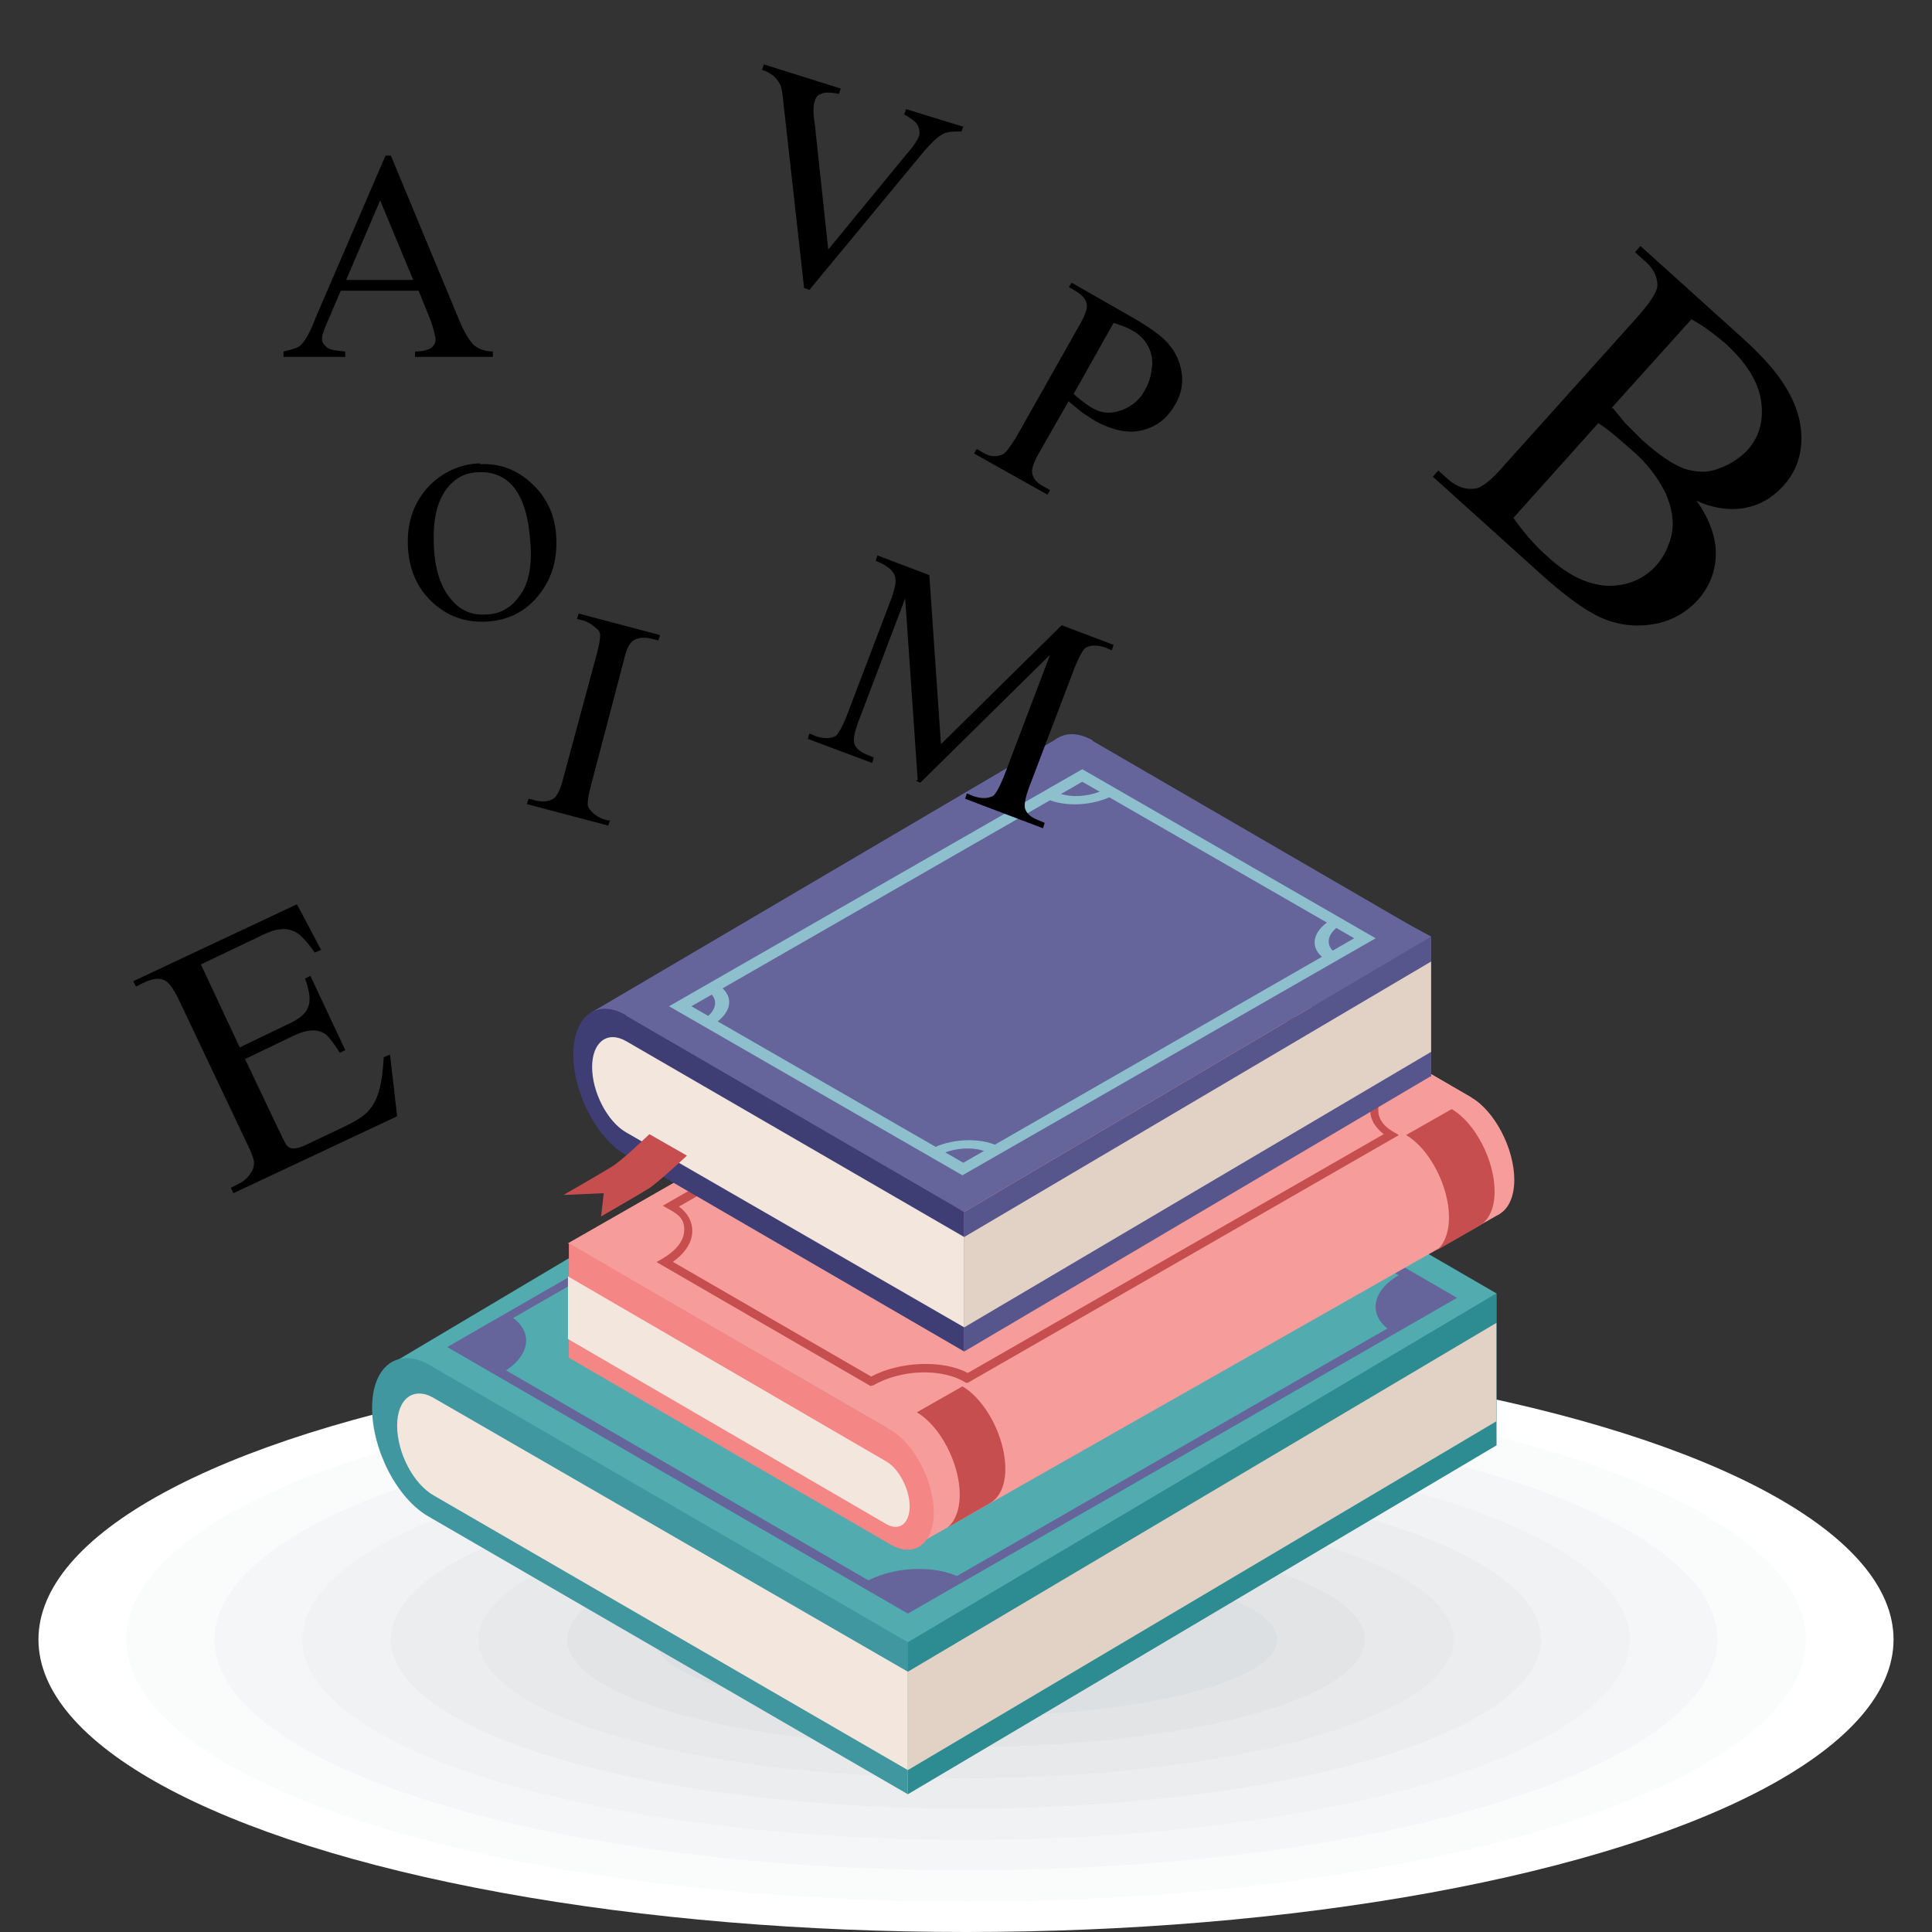
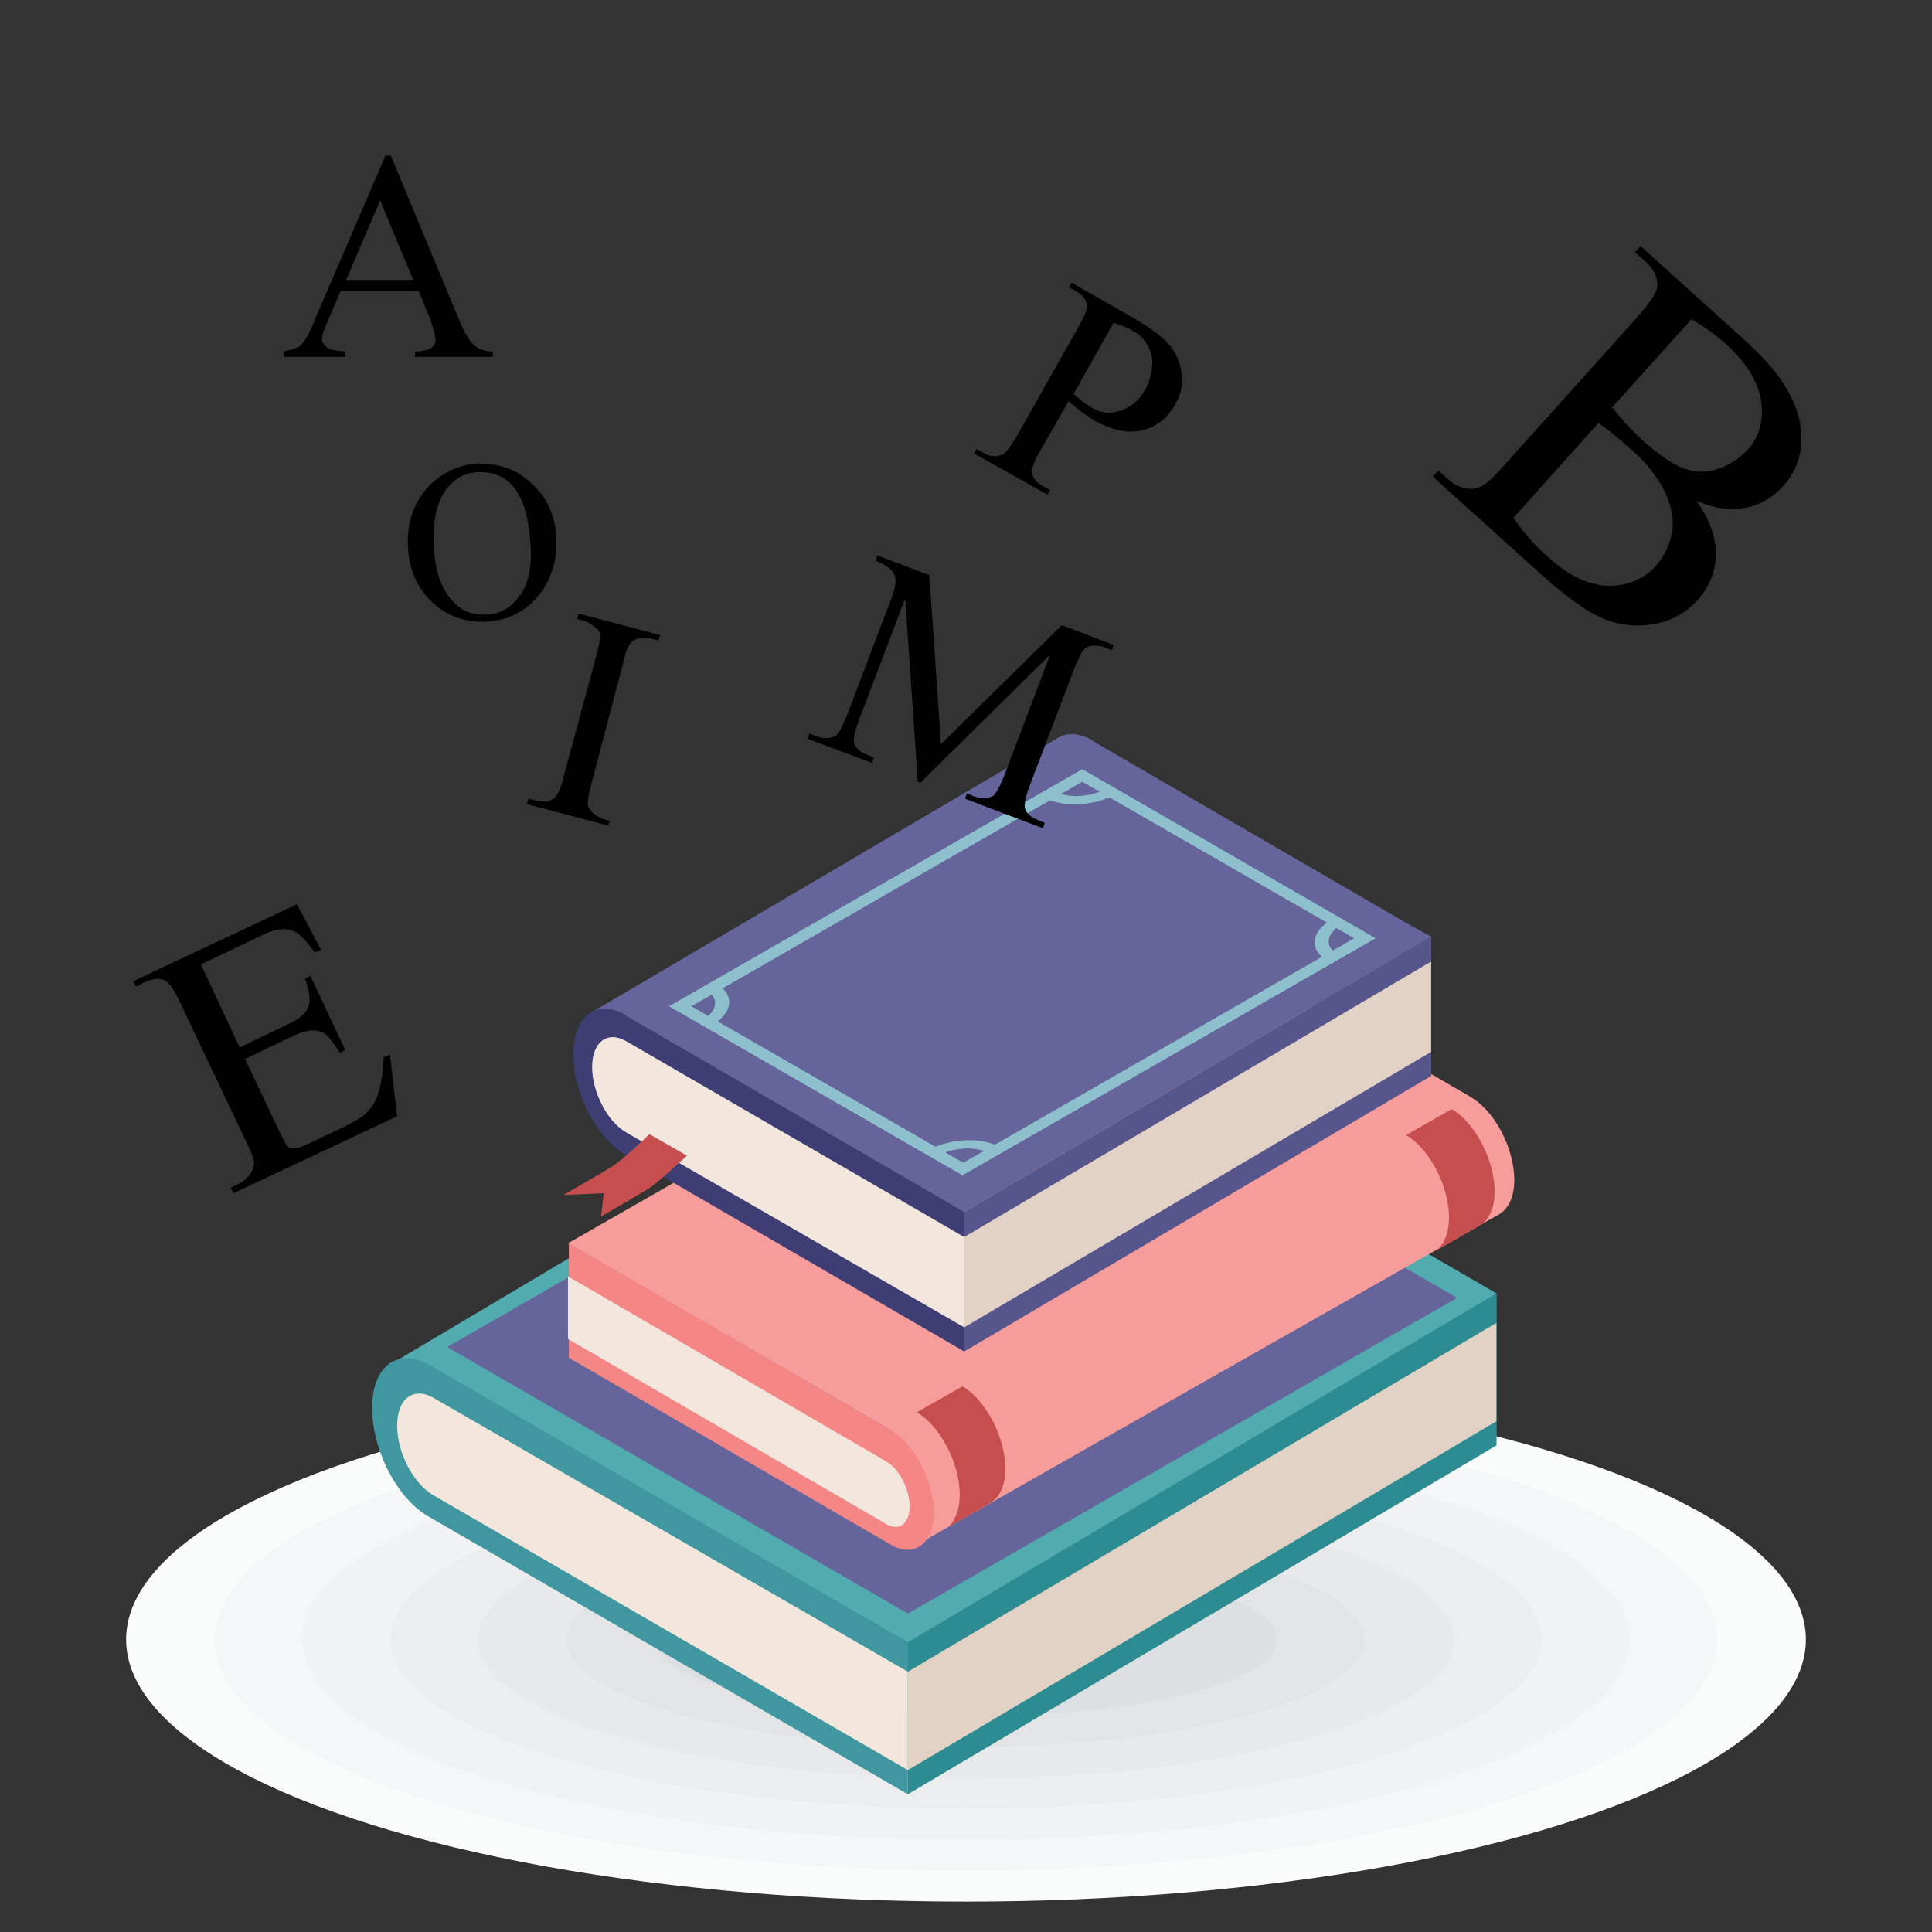
<svg xmlns="http://www.w3.org/2000/svg" id="Layer_1" version="1.1" viewBox="0 0 216 216">
  <rect x="0" y="0" width="216" height="216" fill="#333333" stroke="none" />
  <defs>
    <style>
      .st0 {
        fill: #f5f6f7;
      }

      .st1 {
        fill: #ecedee;
      }

      .st2 {
        fill: #2d8c91;
      }

      .st3 {
        fill: #4097a0;
      }

      .st4 {
        fill: #dde0e2;
      }

      .st5 {
        fill: #51abaf;
      }

      .st6 {
        fill: #3e3e75;
      }

      .st7 {
        fill: #e2d1c5;
      }

      .st8 {
        fill: #e2e4e6;
      }

      .st9 {
        fill: #f0f2f3;
      }

      .st10 {
        fill: #fff;
      }

      .st11 {
        fill: #8dc0cc;
      }

      .st12 {
        fill: #f2e6dd;
      }

      .st13 {
        fill: #65659b;
      }

      .st14 {
        fill: #fafbfb;
      }

      .st15 {
        fill: #e7e9ea;
      }

      .st16 {
        fill: #c64e4e;
      }

      .st17 {
        fill: #f48685;
      }

      .st18 {
        fill: #56568c;
      }

      .st19 {
        fill: #f69c9b;
      }
    </style>
  </defs>
  <g>
-     <ellipse class="st10" cx="108" cy="183.3" rx="103.7" ry="32.7" />
    <ellipse class="st14" cx="108" cy="183.3" rx="93.9" ry="29.3" />
    <ellipse class="st0" cx="108" cy="183.3" rx="84" ry="25.8" />
    <ellipse class="st9" cx="108" cy="183.3" rx="74.2" ry="22.4" />
    <ellipse class="st1" cx="108" cy="183.3" rx="64.3" ry="18.9" />
    <ellipse class="st15" cx="108" cy="183.3" rx="54.5" ry="15.5" />
    <ellipse class="st8" cx="108" cy="183.3" rx="44.6" ry="12" />
    <ellipse class="st4" cx="108" cy="183.3" rx="34.8" ry="8.6" />
  </g>
  <g>
    <g>
      <g>
        <path class="st5" d="M167.3,144.6l-53.5-31c-3.5-2-6.4.1-6.4,4.8,0,4.7,2.8,10.2,6.4,12.2l53.5,31v-17Z" />
        <polygon class="st5" points="43.2 152.8 109.3 113.5 164.8 154.8 101.5 191 43.2 152.8" />
        <path class="st3" d="M101.5,183.6l-53.5-31c-3.5-2-6.4.1-6.4,4.8,0,4.7,2.8,10.2,6.4,12.2l53.5,31v-17Z" />
        <polygon class="st2" points="167.3 144.6 101.5 183.6 101.5 200.6 167.3 161.6 167.3 144.6" />
        <path class="st12" d="M101.5,186.9l-53-30.6c-2.2-1.3-4.1,0-4.1,3.1,0,3,1.8,6.5,4.1,7.8l53,30.7v-11Z" />
        <polygon class="st7" points="167.3 147.9 101.5 186.9 101.5 197.9 167.3 158.9 167.3 147.9" />
      </g>
      <g>
-         <path class="st13" d="M101.5,180.4l-51.5-29.8,61.4-35.3,51.5,29.8-61.4,35.3ZM51.9,150.5l49.7,28.8,59.3-34.1-49.7-28.8-59.3,34.1Z" />
+         <path class="st13" d="M101.5,180.4l-51.5-29.8,61.4-35.3,51.5,29.8-61.4,35.3ZM51.9,150.5Z" />
        <path class="st13" d="M161.8,145.1c-2.9-1.5-3.1-1.4-5.3-2.6-3.2,1.8-3.6,4.6-1,6.3l6.3-3.6Z" />
        <path class="st13" d="M111,116.1l-6,3.4c2.9,1.6,7.8,1.4,11-.5-2.8-1.6-5.1-2.9-5.1-2.9Z" />
-         <path class="st13" d="M107.4,176.4c-2.9-1.5-7.7-1.3-10.9.6,2.5,1.4,4.9,2.8,4.9,2.8l5.9-3.4Z" />
        <path class="st13" d="M57,147.2l-6,3.4c2.9,1.6,3.8,2.2,5.1,2.9,3.3-1.9,3.6-4.7.9-6.4Z" />
      </g>
    </g>
    <g>
      <polygon class="st19" points="99.6 159.9 63.5 139 128.5 101.8 164.5 122.7 99.6 159.9" />
      <path class="st19" d="M164.5,122.7l-36-20.9v12.8s36,20.9,36,20.9c2.6,1.5,4.8-.1,4.8-3.6,0-3.5-2.2-7.7-4.8-9.2Z" />
      <polygon class="st19" points="102 173 167.7 135.7 163.9 122.7 99 159.9 102 173" />
      <path class="st17" d="M99.6,159.9l-36-20.9v12.8s36,20.9,36,20.9c2.6,1.5,4.8-.1,4.8-3.6,0-3.5-2.2-7.7-4.8-9.2Z" />
      <path class="st12" d="M99.1,163.4l-35.6-20.7v7s35.6,20.7,35.6,20.7c1.4.8,2.6,0,2.6-2,0-1.9-1.2-4.2-2.6-5Z" />
-       <path class="st16" d="M97.4,155l-24-13.9.7-.4c1.5-.9,2.4-2,2.4-3.2s-.6-1.7-1.7-2.3l-.7-.4,48.2-27.7h.2c2.5,1.6,7.1,1.5,10.2-.2h.2c0-.1.2,0,.2,0l23.8,13.8-.6.4c-1.4.9-2.3,2-2.2,3.1,0,.9.6,1.7,1.6,2.3l.7.4-48.2,27.7h-.2c-2.7-1.7-7.3-1.5-10.4.3h-.2ZM75.1,141l22.3,12.9c3.2-1.7,8-1.9,10.8-.4l46.5-26.7c-.9-.7-1.5-1.6-1.5-2.6,0-1.2.7-2.4,2.1-3.4l-22.3-12.9c-3.3,1.7-7.8,1.8-10.6.3l-46.5,26.7c1,.7,1.5,1.7,1.5,2.7,0,1.3-.8,2.5-2.2,3.5Z" />
      <path class="st16" d="M162.3,124l-5.1,2.9c2.6,1.5,4.8,5.7,4.8,9.2,0,1.8-.6,3.1-1.4,3.7h0l4.7-2.7c1.1-.6,1.8-1.9,1.8-3.9,0-3.5-2.2-7.7-4.8-9.2Z" />
      <path class="st16" d="M107.6,155l-5.1,2.9c2.6,1.5,4.8,5.7,4.8,9.2,0,1.8-.6,3.1-1.4,3.7h0l4.7-2.7c1.1-.6,1.8-1.9,1.8-3.9,0-3.5-2.2-7.7-4.8-9.2Z" />
    </g>
    <g>
      <g>
        <g>
          <path class="st13" d="M122.1,82.8l37.9,22v15.6s-37.9-22-37.9-22c-3.2-1.9-5.8-6.9-5.8-11.2,0-4.3,2.6-6.3,5.9-4.4Z" />
          <polygon class="st18" points="107.8 135.5 160 104.7 160 120.3 107.8 151.1 107.8 135.5" />
          <polygon class="st13" points="66.1 113.2 118.3 82.5 160 104.7 107.8 135.5 66.1 113.2" />
          <path class="st6" d="M69.9,113.5l37.9,22v15.6s-37.9-22-37.9-22c-3.2-1.9-5.8-6.9-5.8-11.2,0-4.3,2.6-6.3,5.9-4.4Z" />
          <polygon class="st7" points="107.8 138.3 160 107.5 160 117.6 107.8 148.4 107.8 138.3" />
          <path class="st12" d="M70,116.4l37.8,21.9v10.1s-37.8-21.8-37.8-21.8c-2.1-1.2-3.8-4.5-3.8-7.3,0-2.8,1.7-4.1,3.8-2.9Z" />
        </g>
        <g>
          <path class="st11" d="M107.6,131.4l46.2-26.5-32.8-18.9-46.2,26.5,32.8,18.9ZM151.4,104.9l-43.7,25.1-30.4-17.5,43.7-25.1,30.4,17.5Z" />
          <g>
            <path class="st11" d="M149.9,103.4c-.1,0-.2.1-.3.2-1.4,1-1.4,2.4,0,3.1l-1.2.7s0,0,0,0c-1.9-1.1-1.9-2.9,0-4.3.1-.1.3-.2.5-.3l1.1.6Z" />
            <path class="st11" d="M123.5,88.2c-.1,0-.2.1-.3.2-1.8.8-4.1.8-5.4,0l-1.2.7s0,0,0,0c1.9,1.1,5.1,1.1,7.5,0,.2,0,.3-.2.5-.3l-1-.6Z" />
          </g>
          <g>
            <path class="st11" d="M105,129.2c.1,0,.2-.1.3-.2,1.8-.8,4.1-.8,5.4,0l1.2-.7s0,0,0,0c-1.9-1.1-5.1-1.1-7.5,0-.2,0-.3.2-.5.3l1,.6Z" />
            <path class="st11" d="M78.6,114c.1,0,.2-.1.3-.2,1.4-1,1.4-2.4,0-3.1l1.2-.7s0,0,0,0c1.9,1.1,1.9,2.9,0,4.3-.1.1-.3.2-.5.3l-1.1-.6Z" />
          </g>
        </g>
      </g>
      <path class="st16" d="M76.8,129.2s-3.2,3-4.3,3.7c-1.3.8-5.3,3.1-5.3,3.1l.3-2.6-4.5.2s4-2.3,5.3-3.1c1.1-.6,4.3-3.7,4.3-3.7l4.2,2.4Z" />
    </g>
  </g>
  <path d="M46.6,32.5h-8.5s-1.5,3.5-1.5,3.5c-.4.9-.6,1.5-.6,1.9s.2.6.5.9c.3.3,1,.4,2.1.5v.6h-6.9v-.6c.9-.2,1.5-.4,1.8-.6.6-.5,1.2-1.6,1.8-3.2l7.8-18.1h.6l7.6,18.3c.6,1.5,1.2,2.4,1.7,2.9.5.4,1.2.7,2.1.7v.6h-8.7v-.6c.9,0,1.5-.2,1.8-.4.3-.2.5-.6.5-.9s-.2-1.2-.6-2.3l-1.3-3.2ZM46.2,31.3l-3.7-8.9-3.8,8.9h7.6Z" />
  <path d="M102.6,87.2l-1.4-20.3-5.2,13.7c-.5,1.3-.6,2.1-.5,2.5.2.6.7,1,1.5,1.3l.7.3-.2.6-7.2-2.7.2-.6.7.3c.9.3,1.6.3,2.2,0,.3-.2.7-.9,1.2-2.1l5.1-13.4c.3-.9.5-1.6.4-2.1,0-.3-.2-.7-.5-1-.3-.3-.9-.7-1.7-1l.2-.6,5.8,2.2,1.3,18.9,13.5-13.3,5.8,2.2-.2.6-.7-.3c-.9-.3-1.6-.3-2.2,0-.3.2-.7.9-1.2,2.1l-5.1,13.4c-.5,1.3-.6,2.1-.5,2.5.2.6.7,1,1.5,1.3l.7.3-.2.6-8.7-3.3.2-.6.7.3c.9.3,1.6.3,2.2,0,.3-.2.7-.9,1.2-2.1l5.2-13.7-14.5,14.3-.5-.2Z" />
-   <path d="M107.7,14.1l-.2.6c-.8,0-1.4,0-1.9.2-.7.3-1.4,1-2.2,1.9l-12.9,15.6-.6-.2-2.3-20.6c-.1-1.1-.2-1.7-.3-2-.2-.4-.4-.7-.7-1-.3-.3-.8-.6-1.4-.8l.2-.6,8.6,2.7-.2.6c-1-.2-1.7-.2-2,0-.4.1-.6.4-.7.8-.2.5-.2,1.4,0,2.6l1.5,14,8.7-10.6c.9-1,1.4-1.8,1.5-2.3,0-.3,0-.6-.2-1-.2-.4-.7-.7-1.3-1.1,0,0-.1,0-.2-.1l.2-.6,6.5,2Z" />
  <path d="M68.2,91.7l-.2.6-9.1-2.4.2-.6.8.2c.9.2,1.6.1,2.1-.3.3-.3.7-1,1-2.3l3.7-13.7c.3-1.1.4-1.8.4-2.2,0-.3-.2-.6-.5-.8-.4-.4-.8-.6-1.3-.8l-.8-.2.2-.6,9.1,2.4-.2.6-.8-.2c-.9-.2-1.6-.1-2.1.3-.4.3-.7,1-1,2.3l-3.6,13.7c-.3,1.1-.4,1.8-.4,2.2,0,.3.2.6.5.9.4.4.8.6,1.3.8l.8.2Z" />
  <path d="M22.4,107.7l4.4,9.4,5.2-2.5c1.4-.6,2.2-1.3,2.4-1.9.4-.8.2-1.9-.3-3.3l.6-.3,3.9,8.3-.6.3c-.7-1.1-1.2-1.7-1.5-2-.4-.3-.9-.5-1.5-.5s-1.4.2-2.4.7l-5.2,2.5,3.7,7.8c.5,1,.8,1.7,1,1.9.2.2.4.3.7.3s.8-.1,1.4-.4l4-1.9c1.3-.6,2.3-1.2,2.8-1.7.5-.5.9-1.1,1.2-1.9.4-1.1.6-2.5.7-4.3l.7-.3.8,6.9-18.3,8.6-.3-.6.8-.4c.6-.3,1-.6,1.4-1.2.3-.4.4-.8.4-1.2s-.3-1.2-.9-2.4l-7.3-15.4c-.7-1.5-1.3-2.4-1.8-2.6-.6-.3-1.4-.2-2.4.3l-.8.4-.3-.6,18.3-8.6,2.7,5.1-.7.3c-.8-1.1-1.5-1.9-2-2.2-.5-.3-1.1-.5-1.8-.4-.6,0-1.4.3-2.6.9l-6.5,3.1Z" />
  <path d="M53.7,51.9c2.2-.1,4.1.6,5.8,2.2,1.7,1.6,2.6,3.6,2.7,6.1.1,2.6-.6,4.7-2.1,6.5-1.5,1.8-3.5,2.7-5.8,2.8-2.3.1-4.3-.6-6-2.2-1.7-1.6-2.6-3.7-2.7-6.3-.1-2.7.7-4.9,2.4-6.7,1.5-1.5,3.4-2.4,5.6-2.5ZM53.5,52.8c-1.5,0-2.7.7-3.6,1.9-1.1,1.5-1.5,3.5-1.4,6.2.1,2.8.8,4.9,2.1,6.3,1,1.1,2.2,1.6,3.7,1.5,1.6,0,2.9-.8,3.8-2.1,1-1.3,1.4-3.3,1.2-5.9-.2-2.9-.8-5-2-6.4-1-1.1-2.3-1.6-3.9-1.5Z" />
  <path d="M119.5,44.8l-3.2,5.6c-.7,1.2-1,2-.9,2.5.1.6.5,1.1,1.3,1.5l.7.4-.3.5-8.2-4.6.3-.5.7.4c.8.5,1.5.5,2.2.2.4-.2.8-.8,1.5-1.9l7-12.4c.7-1.2,1-2,.9-2.5-.1-.6-.6-1.1-1.3-1.5l-.7-.4.3-.5,7,4c1.7,1,3,1.9,3.8,2.8.8.9,1.3,2,1.5,3.2s0,2.4-.7,3.6c-.9,1.6-2.1,2.5-3.7,2.9s-3.3,0-5.2-1c-.5-.3-.9-.6-1.4-.9-.5-.4-1-.8-1.6-1.3ZM120,44c.4.4.8.7,1.2,1s.7.5.9.6c1,.6,2,.7,3.2.3,1.1-.4,2.1-1.1,2.7-2.3.5-.8.7-1.7.8-2.6s-.1-1.7-.5-2.4c-.4-.7-1-1.3-1.8-1.7-.5-.3-1.1-.5-2-.8l-4.5,8Z" />
  <path d="M189.4,55.6c1.5,2,2.2,3.8,2.4,5.5.2,2.3-.5,4.3-2,6-1.2,1.3-2.7,2.2-4.5,2.6-1.9.4-3.8.3-5.7-.4-1.9-.7-4.3-2.4-7.2-5l-12.2-11,.6-.7,1,.9c1.1,1,2.2,1.3,3.3,1.1.7-.2,1.7-1,3-2.5l15-16.7c1.4-1.6,2.2-2.8,2.2-3.5,0-1-.5-2-1.5-2.8l-1-.9.6-.7,11.2,10.1c2.1,1.9,3.6,3.5,4.6,5,1.5,2.2,2.2,4.3,2.2,6.4,0,2.1-.7,3.9-2.1,5.4-1.2,1.3-2.6,2.1-4.3,2.4-1.7.3-3.6,0-5.5-.9ZM169.2,57.9c1.2,1.7,2.5,3.2,3.9,4.4,2.3,2.1,4.5,3.1,6.7,3.2,2.1,0,3.9-.7,5.3-2.2.9-1,1.5-2.2,1.8-3.6.3-1.4,0-3-.7-4.6-.8-1.6-2-3.3-3.9-4.9-.8-.7-1.5-1.3-2.1-1.8-.6-.5-1.1-.8-1.5-1.1l-9.5,10.6ZM180.3,45.6c.4.5.9,1.1,1.4,1.7.6.6,1.2,1.2,1.9,1.9,1.9,1.7,3.4,2.7,4.7,3.2,1.3.4,2.6.5,3.8,0,1.2-.4,2.3-1.1,3.2-2,1.4-1.5,1.9-3.4,1.6-5.5-.3-2.2-1.6-4.3-4-6.5-1.3-1.1-2.5-2-3.8-2.7l-9,10Z" />
</svg>